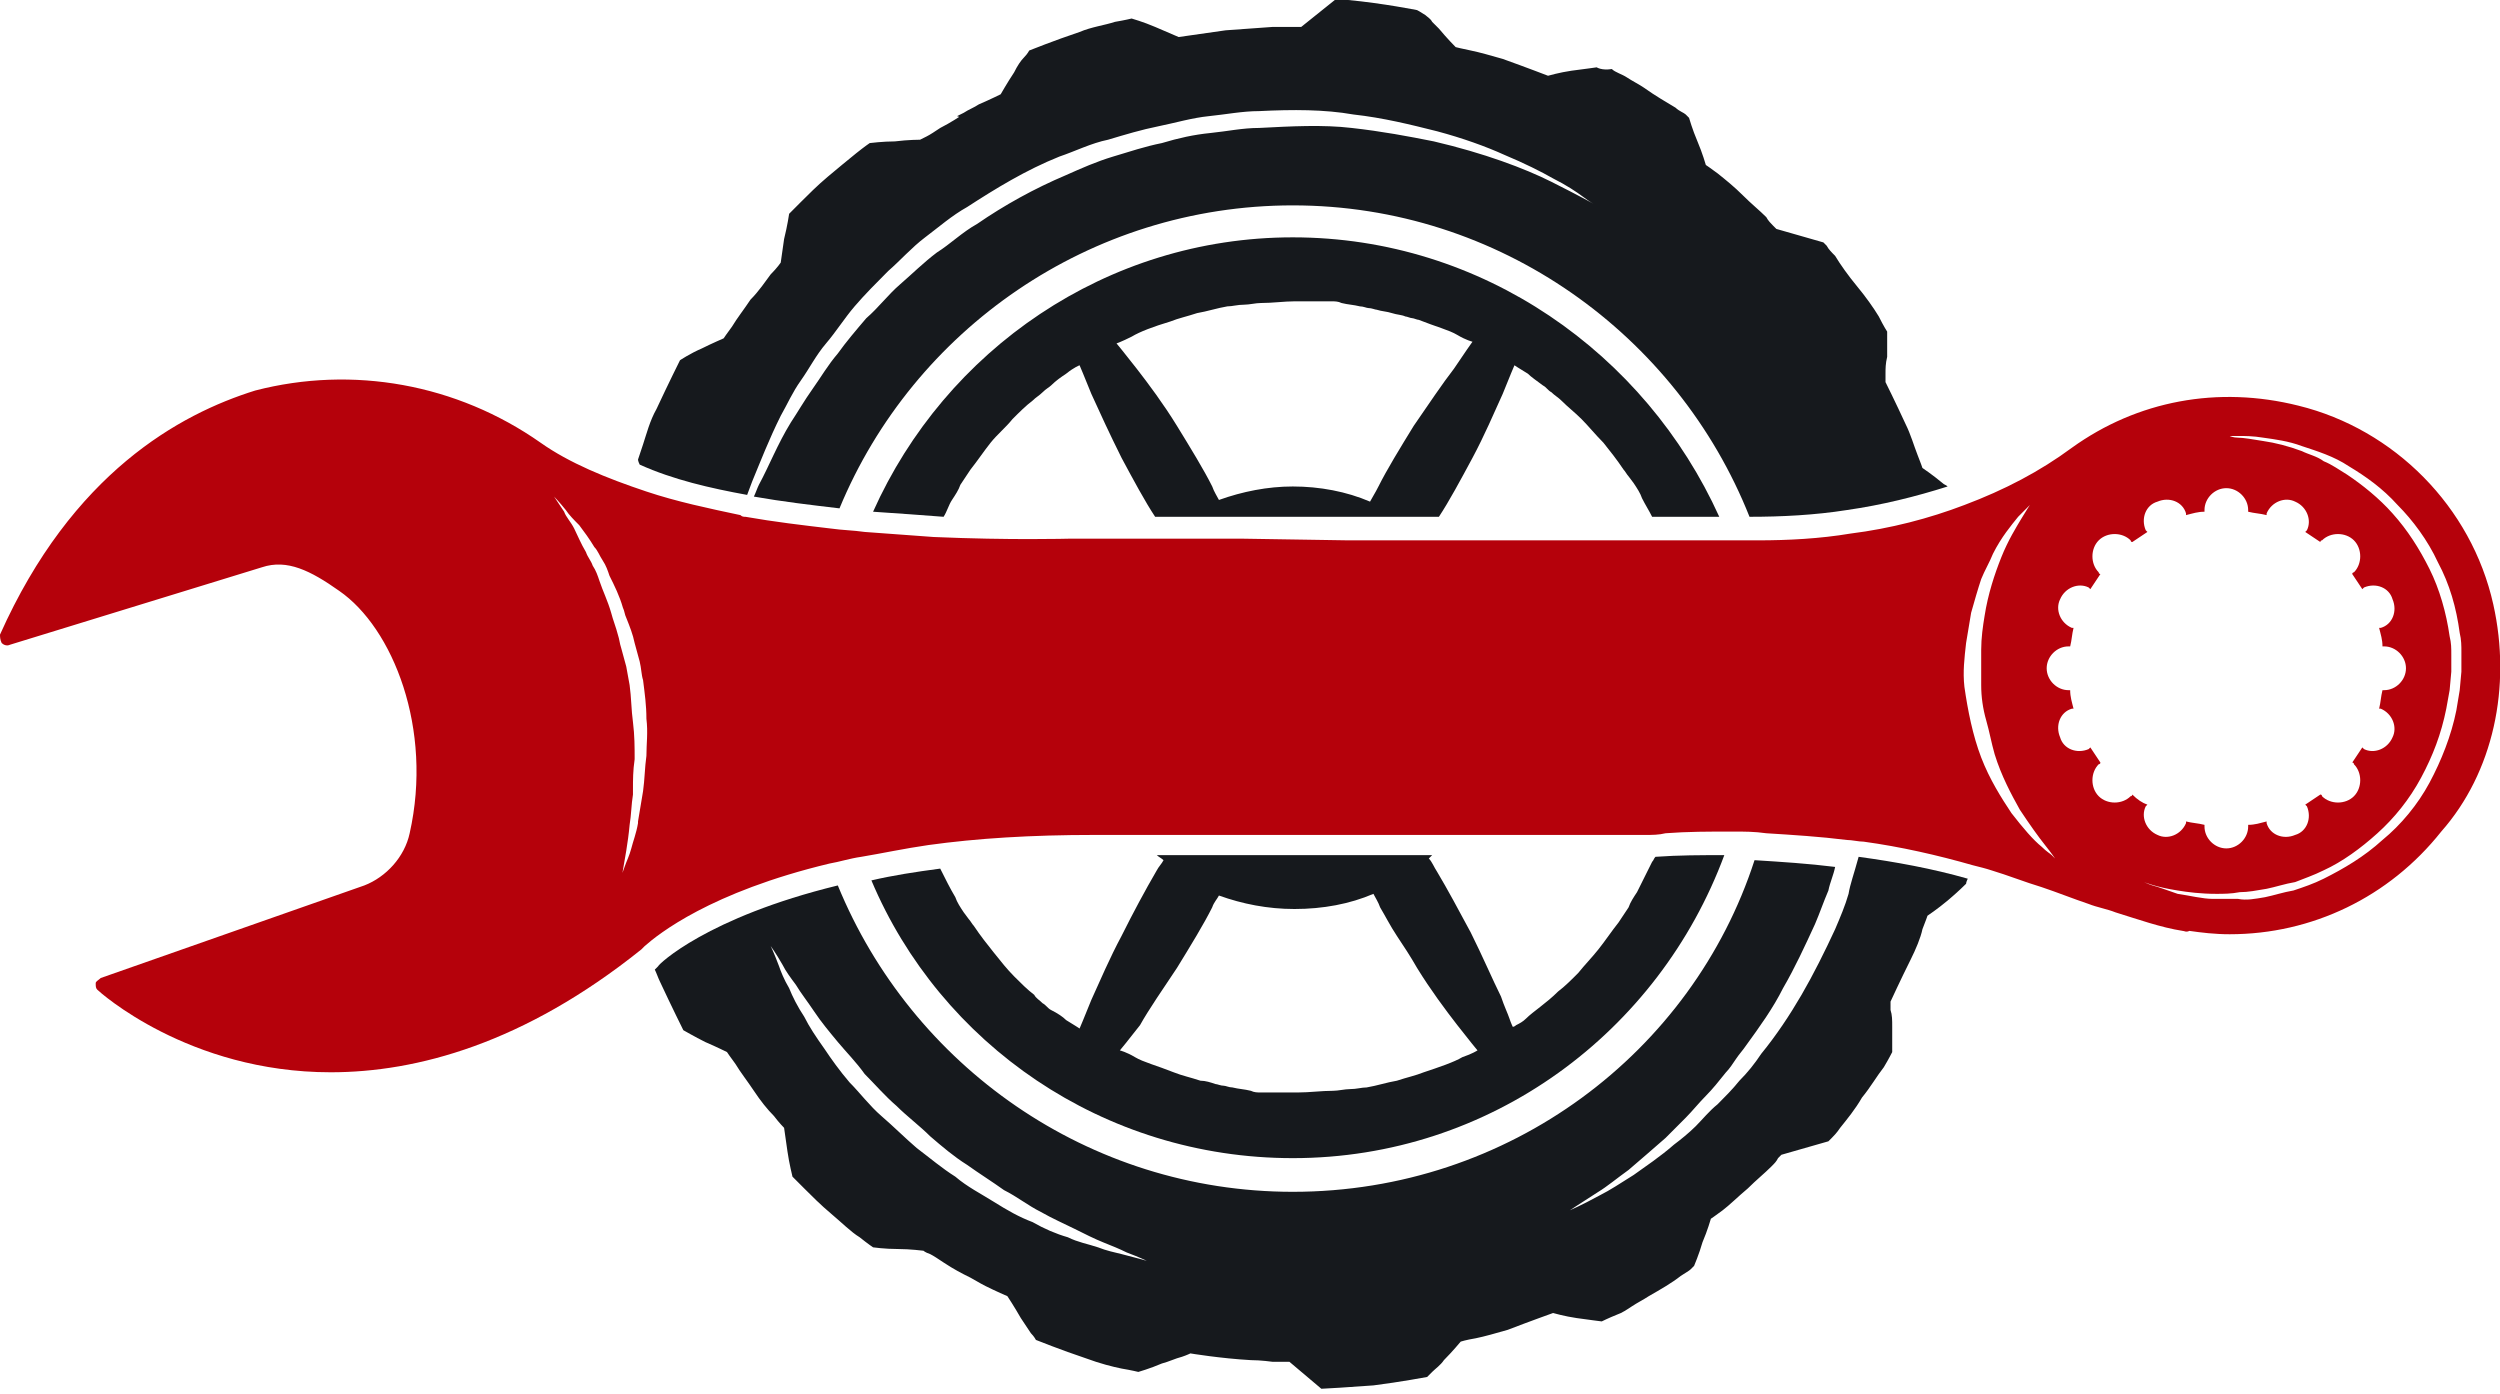
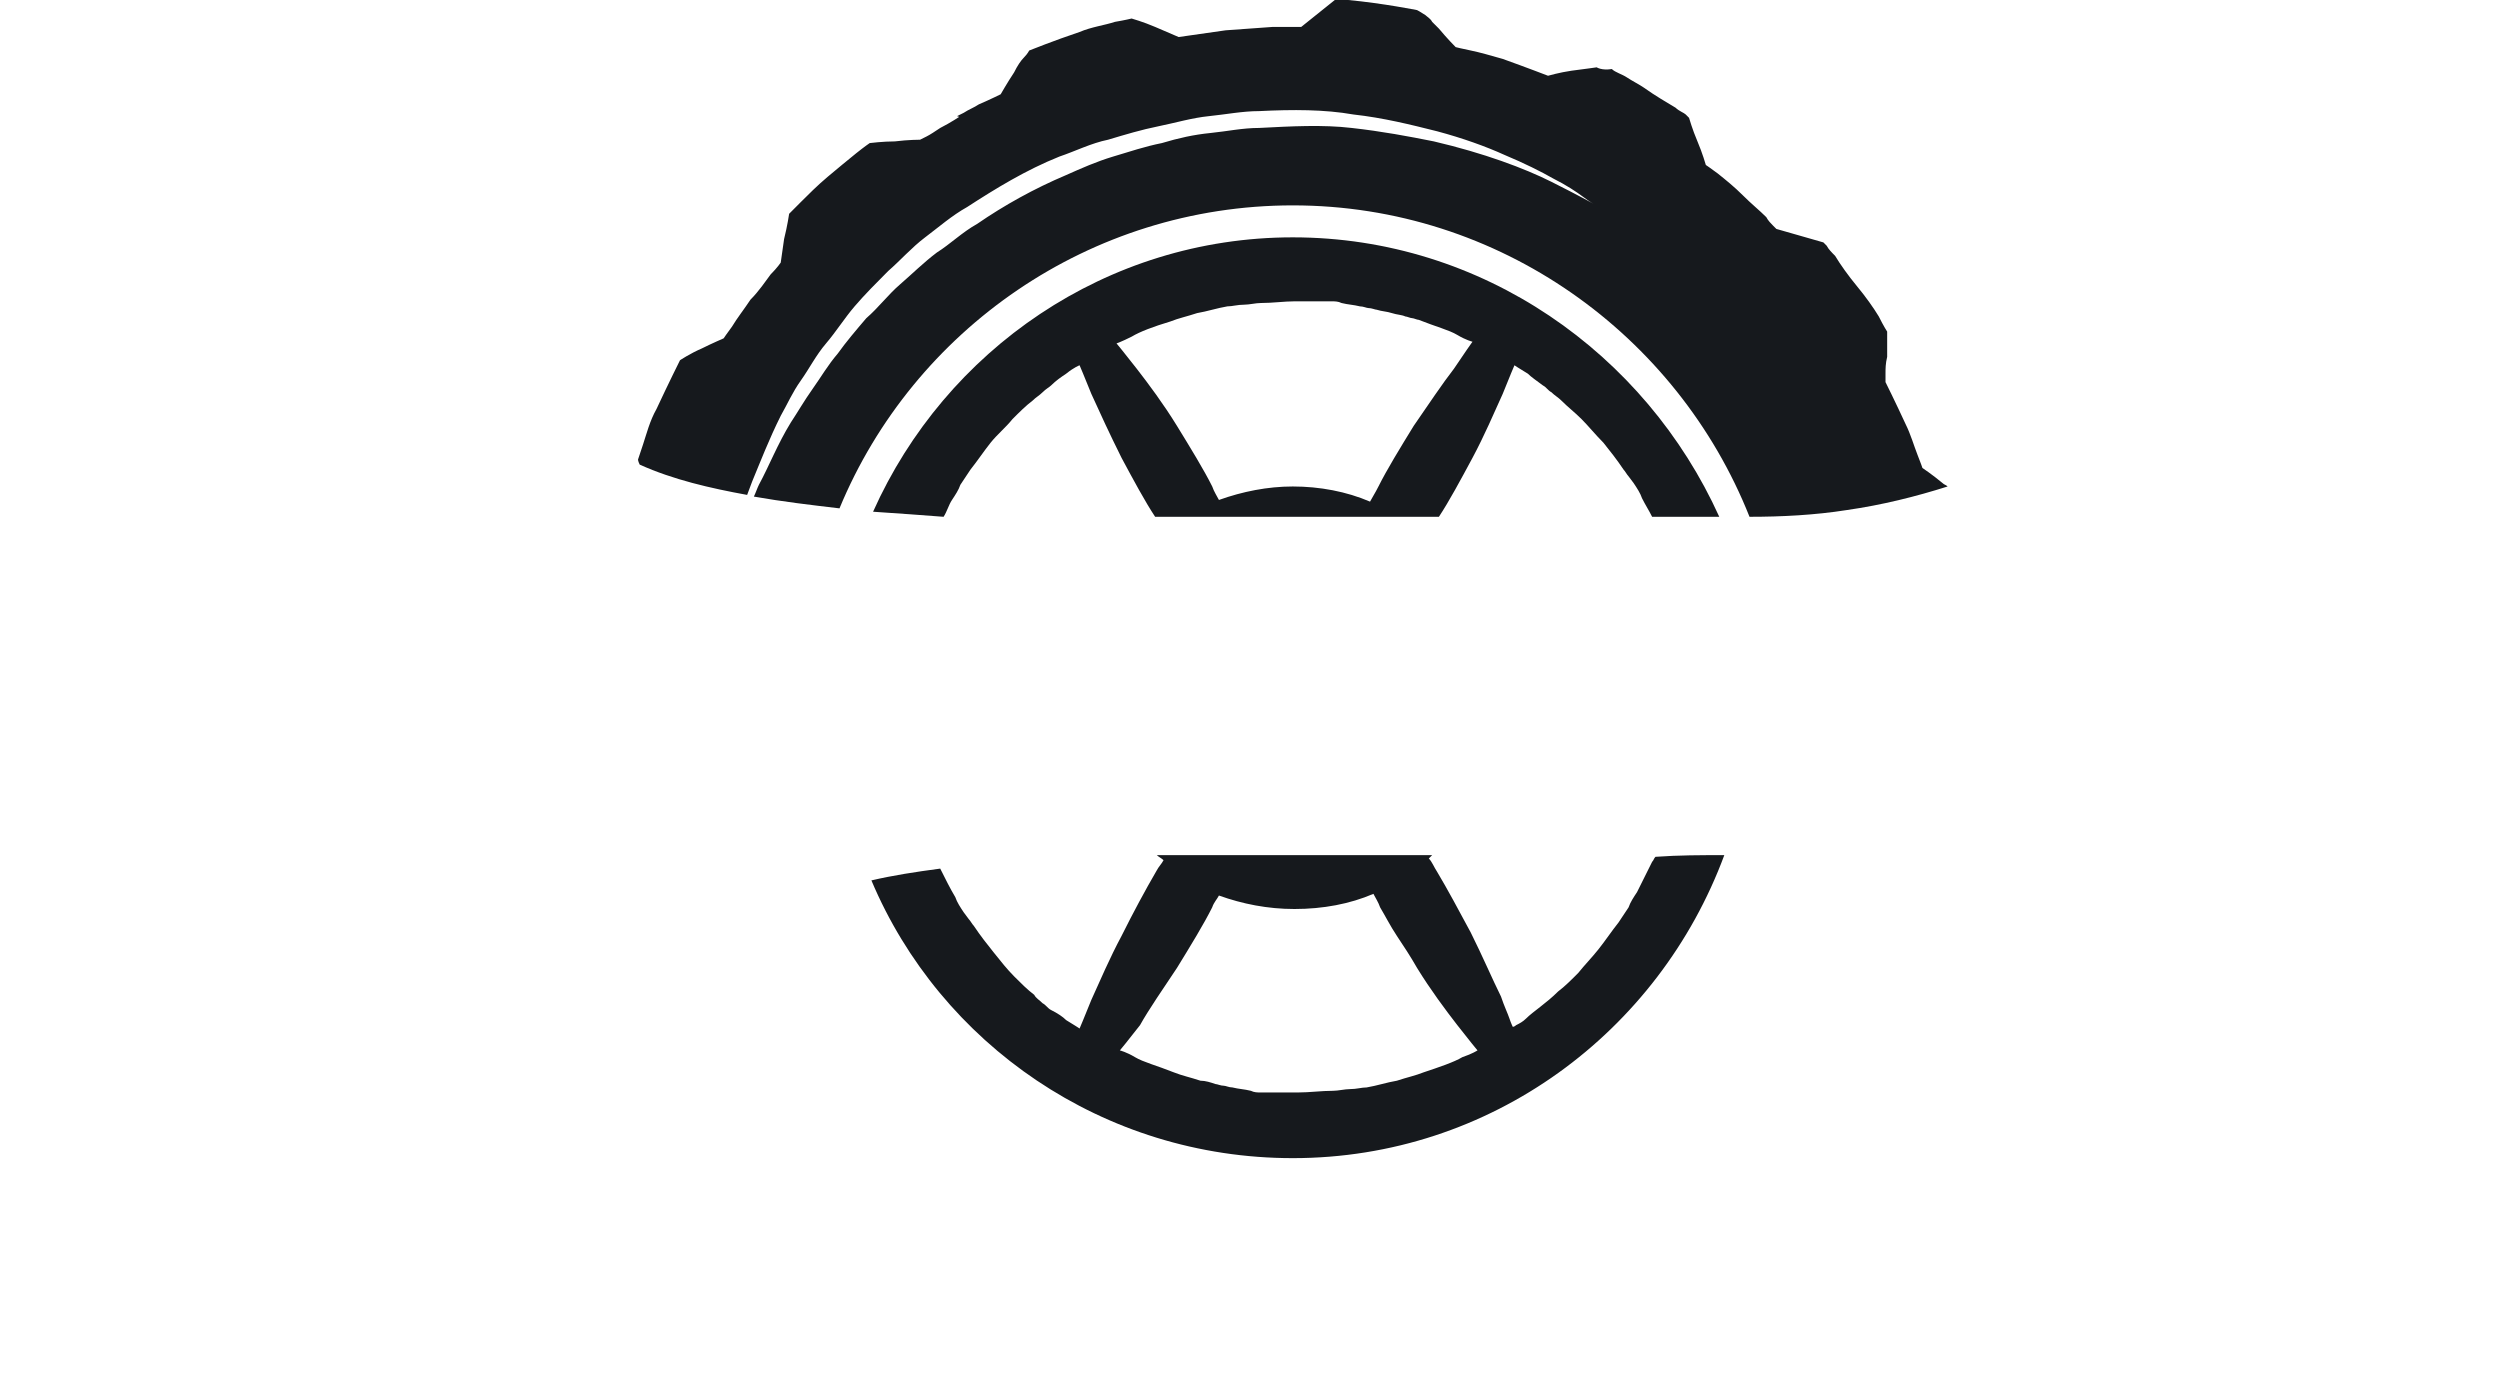
<svg xmlns="http://www.w3.org/2000/svg" width="113" height="63" viewBox="0 0 113 63" fill="none">
  <g clip-path="url(#clip0_425_10294)">
    <path d="M33.771 22.37C33.847 22.141 33.923 21.989 33.999 21.761C34.378 20.848 34.758 19.859 35.289 18.794C35.593 18.261 35.82 17.728 36.2 17.196C36.579 16.663 36.883 16.054 37.338 15.522C37.793 14.989 38.173 14.38 38.628 13.848C39.084 13.315 39.615 12.783 40.146 12.25C40.677 11.793 41.208 11.185 41.816 10.728C42.423 10.272 43.03 9.739 43.713 9.359C45.003 8.522 46.369 7.685 47.887 7.076C48.57 6.848 49.329 6.467 50.087 6.315C50.846 6.087 51.605 5.859 52.364 5.707C53.123 5.554 53.882 5.326 54.641 5.25C55.4 5.174 56.159 5.022 56.918 5.022C58.435 4.946 59.877 4.946 61.167 5.174C62.533 5.326 63.748 5.63 64.962 5.935C66.1 6.239 67.163 6.62 67.998 7C68.908 7.38 69.667 7.761 70.198 8.065C70.805 8.37 71.261 8.674 71.564 8.902C71.868 9.13 72.02 9.207 72.02 9.207C72.02 9.207 71.337 8.826 70.123 8.217C68.908 7.609 67.087 6.924 64.81 6.391C63.672 6.163 62.458 5.935 61.092 5.783C59.801 5.63 58.359 5.707 56.918 5.783C56.159 5.783 55.476 5.935 54.717 6.011C53.958 6.087 53.275 6.239 52.516 6.467C51.757 6.62 51.074 6.848 50.315 7.076C49.556 7.304 48.873 7.609 48.19 7.913C46.748 8.522 45.382 9.283 44.168 10.12C43.485 10.5 42.954 11.033 42.347 11.413C41.74 11.87 41.208 12.402 40.677 12.859C40.146 13.315 39.691 13.924 39.159 14.38C38.704 14.913 38.249 15.446 37.869 15.978C37.414 16.511 37.11 17.044 36.731 17.576C36.352 18.109 36.048 18.641 35.744 19.098C35.137 20.087 34.758 21.076 34.302 21.913C34.227 22.065 34.151 22.294 34.075 22.446C35.365 22.674 36.655 22.826 37.945 22.978C41.284 14.913 49.253 9.283 58.435 9.283C67.77 9.283 75.814 15.141 79.078 23.359C80.519 23.359 82.037 23.283 83.479 23.054C85.073 22.826 86.591 22.446 88.032 21.989C87.957 21.913 87.881 21.913 87.805 21.837C87.35 21.456 86.894 21.152 86.894 21.152C86.894 21.152 86.818 20.924 86.666 20.544C86.515 20.163 86.363 19.63 86.135 19.174C85.68 18.185 85.225 17.272 85.225 17.272C85.225 17.272 85.225 17.12 85.225 16.891C85.225 16.663 85.225 16.435 85.3 16.13C85.3 15.598 85.3 14.989 85.3 14.989C85.3 14.989 85.149 14.761 84.921 14.304C84.693 13.924 84.314 13.391 83.934 12.935C83.555 12.478 83.175 11.946 82.948 11.565C82.796 11.413 82.644 11.261 82.568 11.109C82.493 11.033 82.417 10.957 82.417 10.957C82.417 10.957 81.885 10.804 81.354 10.652C80.823 10.5 80.292 10.348 80.292 10.348C80.292 10.348 80.216 10.272 80.14 10.196C80.064 10.12 79.912 9.967 79.836 9.815C79.533 9.511 79.153 9.207 78.774 8.826C78.394 8.446 78.015 8.141 77.636 7.837C77.332 7.609 77.104 7.457 77.104 7.457C77.104 7.457 76.953 6.924 76.725 6.391C76.497 5.859 76.345 5.326 76.345 5.326C76.345 5.326 76.269 5.25 76.194 5.174C76.118 5.098 75.89 5.022 75.738 4.87C75.359 4.641 74.828 4.337 74.296 3.957C74.069 3.804 73.765 3.652 73.537 3.5C73.31 3.348 73.006 3.272 72.855 3.12C72.399 3.196 72.171 3.043 72.171 3.043C72.171 3.043 71.64 3.12 71.033 3.196C70.502 3.272 69.971 3.424 69.971 3.424C69.971 3.424 68.984 3.043 67.922 2.663C67.39 2.511 66.859 2.359 66.48 2.283C66.1 2.207 65.797 2.13 65.797 2.13C65.797 2.13 65.417 1.75 65.038 1.293C64.962 1.217 64.81 1.065 64.734 0.989C64.658 0.837 64.507 0.761 64.431 0.685C64.203 0.533 64.051 0.457 64.051 0.457C64.051 0.457 62.533 0.152 60.94 0C60.712 0 60.56 0 60.333 0L58.815 1.217H57.525C57.525 1.217 56.462 1.293 55.4 1.37C54.337 1.522 53.275 1.674 53.275 1.674C53.275 1.674 52.744 1.446 52.212 1.217C51.681 0.989 51.15 0.837 51.15 0.837C51.15 0.837 50.846 0.913 50.391 0.989C49.936 1.141 49.329 1.217 48.797 1.446C47.659 1.826 46.521 2.283 46.521 2.283C46.521 2.283 46.445 2.435 46.293 2.587C46.141 2.739 45.989 2.967 45.838 3.272C45.534 3.728 45.231 4.261 45.231 4.261C45.231 4.261 44.775 4.489 44.244 4.717C44.016 4.87 43.789 4.946 43.561 5.098C43.409 5.174 43.258 5.25 43.258 5.25L43.485 5.326L43.409 5.25C43.409 5.25 42.954 5.554 42.499 5.783C42.271 5.935 42.043 6.087 41.891 6.163C41.74 6.239 41.588 6.315 41.588 6.315C41.588 6.315 41.057 6.315 40.45 6.391C39.918 6.391 39.311 6.467 39.311 6.467C39.311 6.467 39.084 6.62 38.704 6.924C38.325 7.228 37.869 7.609 37.414 7.989C36.959 8.37 36.503 8.826 36.2 9.13C35.896 9.435 35.669 9.663 35.669 9.663C35.669 9.663 35.593 10.196 35.441 10.804C35.365 11.337 35.289 11.87 35.289 11.87C35.289 11.87 35.137 12.098 34.834 12.402C34.606 12.707 34.302 13.163 33.923 13.543C33.619 14 33.316 14.38 33.088 14.761C32.861 15.065 32.709 15.293 32.709 15.293C32.709 15.293 32.178 15.522 31.722 15.75C31.191 15.978 30.736 16.283 30.736 16.283C30.736 16.283 30.204 17.348 29.673 18.489C29.37 19.022 29.218 19.63 29.066 20.087C28.914 20.544 28.838 20.772 28.838 20.772C28.838 20.772 28.838 20.848 28.914 21C30.432 21.685 32.102 22.065 33.771 22.37Z" fill="#16191D" />
    <path d="M58.435 10.728C50.012 10.728 42.726 15.826 39.463 23.13C40.601 23.206 41.664 23.283 42.65 23.359C42.802 23.13 42.878 22.826 43.03 22.598C43.181 22.37 43.333 22.141 43.409 21.913C43.561 21.685 43.713 21.456 43.864 21.228C44.168 20.848 44.472 20.391 44.775 20.011C45.079 19.63 45.458 19.326 45.762 18.946C46.065 18.641 46.369 18.337 46.672 18.109C46.824 17.956 46.976 17.88 47.128 17.728C47.279 17.576 47.431 17.5 47.507 17.424C47.735 17.196 47.963 17.044 48.19 16.891C48.57 16.587 48.797 16.511 48.797 16.511C48.797 16.511 49.025 17.044 49.329 17.804C49.708 18.641 50.163 19.63 50.695 20.696C51.226 21.685 51.757 22.674 52.212 23.359H53.578H55.627H61.699H63.52H65.038C65.493 22.674 66.024 21.685 66.556 20.696C67.087 19.706 67.542 18.641 67.922 17.804C68.225 17.044 68.453 16.511 68.453 16.511C68.453 16.511 68.68 16.663 69.06 16.891C69.212 17.044 69.439 17.196 69.743 17.424C69.895 17.5 69.971 17.652 70.122 17.728C70.274 17.88 70.426 17.956 70.578 18.109C70.881 18.413 71.185 18.641 71.488 18.946C71.792 19.25 72.096 19.63 72.475 20.011C72.778 20.391 73.082 20.772 73.386 21.228C73.462 21.304 73.537 21.456 73.613 21.533L73.841 21.837C73.993 22.065 74.145 22.294 74.22 22.522C74.372 22.826 74.524 23.054 74.676 23.359H77.711C74.372 15.978 67.011 10.728 58.435 10.728ZM65.721 16.663C65.19 17.348 64.582 18.261 63.899 19.25C63.292 20.239 62.685 21.228 62.306 21.989C62.154 22.294 62.002 22.522 61.926 22.674C60.864 22.217 59.65 21.989 58.435 21.989C57.297 21.989 56.159 22.217 55.096 22.598C55.02 22.446 54.868 22.217 54.793 21.989C54.413 21.228 53.806 20.239 53.199 19.25C52.592 18.261 51.909 17.348 51.378 16.663C50.846 15.978 50.467 15.522 50.467 15.522C50.467 15.522 50.695 15.446 51.15 15.217C51.529 14.989 52.136 14.761 52.895 14.533C53.275 14.38 53.654 14.304 54.11 14.152C54.565 14.076 55.02 13.924 55.476 13.848C55.703 13.848 55.931 13.772 56.234 13.772C56.462 13.772 56.766 13.696 56.993 13.696C57.525 13.696 58.056 13.62 58.511 13.62H58.739H58.815H58.967H59.27C59.498 13.62 59.65 13.62 59.877 13.62H60.029H60.105H60.181C60.333 13.62 60.484 13.62 60.636 13.696C60.94 13.772 61.167 13.772 61.471 13.848C61.623 13.848 61.775 13.924 61.85 13.924C62.002 13.924 62.154 14 62.23 14C62.458 14.076 62.685 14.076 62.913 14.152C63.141 14.228 63.368 14.228 63.52 14.304C63.596 14.304 63.748 14.38 63.824 14.38C63.899 14.38 64.051 14.457 64.127 14.457C64.886 14.761 65.493 14.913 65.873 15.141C66.252 15.37 66.556 15.446 66.556 15.446C66.556 15.446 66.176 15.978 65.721 16.663Z" fill="#16191D" />
    <path d="M50.694 42.304C50.163 43.294 49.708 44.359 49.328 45.196C49.025 45.957 48.797 46.489 48.797 46.489C48.797 46.489 48.569 46.337 48.19 46.109C48.038 45.957 47.81 45.804 47.507 45.652C47.355 45.576 47.279 45.424 47.127 45.348C46.976 45.196 46.824 45.12 46.748 44.967C46.444 44.739 46.141 44.435 45.837 44.13C45.534 43.826 45.23 43.446 44.927 43.065C44.623 42.685 44.32 42.304 44.016 41.848C43.94 41.772 43.864 41.62 43.788 41.544L43.561 41.239C43.409 41.011 43.257 40.783 43.181 40.554C42.953 40.174 42.726 39.717 42.498 39.261C41.36 39.413 40.373 39.565 39.387 39.794C42.498 47.174 49.859 52.348 58.435 52.348C67.39 52.348 74.979 46.641 77.939 38.652C76.876 38.652 75.89 38.652 74.827 38.728C74.751 38.804 74.751 38.88 74.675 38.957C74.448 39.413 74.22 39.87 73.993 40.326C73.841 40.554 73.689 40.783 73.613 41.011C73.461 41.239 73.309 41.467 73.158 41.696C72.854 42.076 72.551 42.533 72.247 42.913C71.944 43.294 71.64 43.598 71.336 43.978C71.033 44.283 70.729 44.587 70.426 44.815C69.894 45.348 69.287 45.728 68.984 46.033C68.832 46.185 68.68 46.261 68.528 46.337C68.453 46.413 68.377 46.413 68.377 46.413C68.377 46.413 68.301 46.261 68.225 46.033C68.149 45.804 67.997 45.5 67.845 45.044C67.466 44.283 67.011 43.217 66.479 42.152C65.948 41.163 65.417 40.174 64.962 39.413C64.81 39.185 64.734 38.957 64.582 38.804C64.658 38.728 64.658 38.728 64.734 38.652H64.506H61.167H56.083H52.743H52.288C52.364 38.728 52.516 38.804 52.592 38.88C52.516 39.033 52.364 39.185 52.288 39.337C51.757 40.25 51.225 41.239 50.694 42.304ZM53.199 43.75C53.806 42.761 54.413 41.772 54.792 41.011C54.868 40.783 55.02 40.63 55.096 40.478C56.158 40.859 57.297 41.087 58.511 41.087C59.801 41.087 61.015 40.859 62.078 40.402C62.154 40.554 62.305 40.783 62.381 41.011C62.609 41.391 62.837 41.848 63.14 42.304C63.444 42.761 63.747 43.217 64.051 43.75C64.658 44.739 65.341 45.652 65.872 46.337C66.403 47.022 66.783 47.478 66.783 47.478C66.783 47.478 66.555 47.63 66.1 47.783C65.721 48.011 65.037 48.239 64.355 48.467C63.975 48.62 63.596 48.696 63.14 48.848C62.685 48.924 62.23 49.076 61.774 49.152C61.547 49.152 61.319 49.228 61.015 49.228C60.788 49.228 60.484 49.304 60.256 49.304C59.725 49.304 59.194 49.38 58.663 49.38H58.435H58.207H57.904C57.676 49.38 57.524 49.38 57.297 49.38H57.145H57.069H56.993C56.841 49.38 56.69 49.38 56.538 49.304C56.234 49.228 56.007 49.228 55.703 49.152C55.551 49.152 55.4 49.076 55.324 49.076C55.172 49.076 55.02 49 54.944 49C54.717 48.924 54.489 48.848 54.261 48.848C53.806 48.696 53.426 48.62 53.047 48.467C52.288 48.163 51.681 48.011 51.301 47.783C50.922 47.554 50.618 47.478 50.618 47.478C50.618 47.478 50.998 47.022 51.529 46.337C51.908 45.652 52.592 44.663 53.199 43.75Z" fill="#16191D" />
-     <path d="M83.555 40.402C83.403 40.935 83.175 41.467 82.948 42C82.492 42.989 81.961 44.054 81.43 44.967C80.899 45.88 80.292 46.794 79.609 47.63C79.305 48.087 79.001 48.467 78.622 48.848C78.319 49.228 77.939 49.609 77.635 49.913C77.256 50.217 76.952 50.598 76.649 50.902C76.345 51.206 75.966 51.511 75.662 51.739C75.055 52.272 74.372 52.728 73.841 53.109C73.234 53.489 72.778 53.794 72.323 54.022C71.488 54.478 70.957 54.706 70.957 54.706C70.957 54.706 71.412 54.402 72.247 53.87C72.627 53.641 73.082 53.261 73.613 52.88C74.144 52.424 74.676 51.967 75.283 51.435C75.586 51.13 75.89 50.826 76.194 50.522C76.497 50.217 76.801 49.837 77.104 49.533C77.408 49.228 77.711 48.848 78.015 48.467C78.167 48.315 78.319 48.087 78.47 47.859C78.622 47.63 78.774 47.478 78.926 47.25C79.533 46.413 80.14 45.576 80.595 44.663C81.126 43.75 81.582 42.761 82.037 41.772C82.265 41.239 82.416 40.783 82.644 40.25C82.72 39.87 82.872 39.565 82.948 39.185C81.734 39.033 80.519 38.956 79.305 38.88C76.497 47.554 68.225 53.87 58.435 53.87C49.177 53.87 41.208 48.163 37.869 40.022C31.95 41.467 29.749 43.598 29.749 43.674L29.673 43.75L29.597 43.826C29.673 43.978 29.749 44.206 29.825 44.359C30.356 45.5 30.887 46.565 30.887 46.565C30.887 46.565 31.419 46.87 31.874 47.098C32.405 47.326 32.86 47.554 32.86 47.554C32.86 47.554 33.012 47.783 33.24 48.087C33.468 48.467 33.771 48.848 34.075 49.304C34.378 49.761 34.682 50.141 34.985 50.446C35.213 50.75 35.441 50.978 35.441 50.978C35.441 50.978 35.517 51.511 35.593 52.044C35.668 52.576 35.82 53.185 35.82 53.185C35.82 53.185 36.048 53.413 36.351 53.717C36.655 54.022 37.11 54.478 37.566 54.859C38.021 55.239 38.476 55.696 38.856 55.924C39.235 56.228 39.463 56.38 39.463 56.38C39.463 56.38 39.994 56.456 40.601 56.456C41.132 56.456 41.739 56.533 41.739 56.533C41.739 56.533 41.815 56.609 42.043 56.685C42.195 56.761 42.423 56.913 42.65 57.065C43.106 57.37 43.561 57.598 43.561 57.598L43.864 57.141L43.561 57.598C43.561 57.598 43.713 57.674 43.864 57.75C44.016 57.826 44.244 57.978 44.547 58.13C45.003 58.359 45.534 58.587 45.534 58.587C45.534 58.587 45.838 59.044 46.141 59.576C46.293 59.804 46.445 60.033 46.596 60.261C46.748 60.413 46.824 60.565 46.824 60.565C46.824 60.565 47.962 61.022 49.101 61.402C49.708 61.63 50.315 61.783 50.695 61.859C51.15 61.935 51.453 62.011 51.453 62.011C51.453 62.011 51.985 61.859 52.516 61.63C52.819 61.554 53.123 61.402 53.427 61.326C53.654 61.25 53.806 61.174 53.806 61.174C53.806 61.174 55.172 61.402 56.538 61.478C56.993 61.478 57.525 61.554 57.525 61.554H58.283L59.725 62.772C59.877 62.772 61.016 62.696 62.078 62.62C63.292 62.467 64.507 62.239 64.507 62.239C64.507 62.239 64.582 62.163 64.734 62.011C64.886 61.859 65.114 61.706 65.265 61.478C65.645 61.098 66.024 60.641 66.024 60.641C66.024 60.641 66.252 60.565 66.707 60.489C67.087 60.413 67.618 60.261 68.149 60.109C69.136 59.728 70.198 59.348 70.198 59.348C70.198 59.348 70.73 59.5 71.261 59.576C71.792 59.652 72.399 59.728 72.399 59.728C72.399 59.728 72.703 59.576 73.082 59.424C73.31 59.348 73.537 59.196 73.765 59.044C73.993 58.891 74.296 58.739 74.524 58.587C75.055 58.283 75.586 57.978 75.966 57.674C76.194 57.522 76.345 57.446 76.421 57.37C76.497 57.294 76.573 57.217 76.573 57.217C76.573 57.217 76.801 56.685 76.952 56.152C77.18 55.62 77.332 55.087 77.332 55.087C77.332 55.087 77.56 54.935 77.863 54.706C78.167 54.478 78.546 54.098 79.001 53.717C79.381 53.337 79.76 53.033 80.064 52.728C80.216 52.576 80.292 52.5 80.368 52.348C80.443 52.272 80.519 52.196 80.519 52.196C80.519 52.196 81.05 52.044 81.582 51.891C82.113 51.739 82.644 51.587 82.644 51.587C82.644 51.587 82.72 51.511 82.796 51.435C82.872 51.359 83.024 51.206 83.175 50.978C83.479 50.598 83.858 50.141 84.162 49.609C84.541 49.152 84.845 48.62 85.148 48.239C85.376 47.859 85.528 47.554 85.528 47.554C85.528 47.554 85.528 46.946 85.528 46.413C85.528 46.109 85.528 45.88 85.452 45.652C85.452 45.424 85.452 45.272 85.452 45.272C85.452 45.272 85.907 44.283 86.363 43.37C86.591 42.913 86.818 42.38 86.894 42C87.046 41.62 87.122 41.391 87.122 41.391C87.122 41.391 87.577 41.087 88.032 40.706C88.488 40.326 88.867 39.946 88.867 39.946C88.867 39.946 88.867 39.87 88.943 39.717C87.349 39.261 85.68 38.956 84.01 38.728C83.782 39.565 83.631 39.946 83.555 40.402ZM50.695 56.685C50.391 56.609 50.011 56.533 49.632 56.38C49.177 56.228 48.721 56.152 48.266 55.924C47.735 55.772 47.204 55.544 46.672 55.239C46.065 55.011 45.534 54.706 44.927 54.326C44.32 53.946 43.713 53.641 43.181 53.185C42.574 52.804 42.043 52.348 41.436 51.891C40.905 51.435 40.373 50.902 39.842 50.446C39.311 49.989 38.856 49.38 38.4 48.924C37.945 48.391 37.566 47.859 37.262 47.402C36.883 46.87 36.579 46.413 36.351 45.956C36.048 45.5 35.82 45.044 35.668 44.663C35.441 44.283 35.289 43.902 35.213 43.674C34.985 43.065 34.834 42.761 34.834 42.761C34.834 42.761 35.061 43.065 35.365 43.598C35.517 43.902 35.744 44.206 35.972 44.511C36.2 44.891 36.503 45.272 36.807 45.728C37.11 46.185 37.49 46.641 37.869 47.098C38.249 47.554 38.704 48.011 39.083 48.544C39.539 49 39.994 49.533 40.525 49.989C40.981 50.446 41.588 50.902 42.043 51.359C42.574 51.815 43.106 52.272 43.713 52.652C44.244 53.033 44.851 53.413 45.382 53.794C45.989 54.098 46.445 54.478 47.052 54.783C47.583 55.087 48.114 55.315 48.57 55.544C49.025 55.772 49.48 56 49.86 56.152C50.239 56.304 50.619 56.456 50.922 56.609C51.529 56.837 51.833 56.989 51.833 56.989C51.833 56.989 51.302 56.837 50.695 56.685Z" fill="#16191D" />
-     <path d="M112.696 27.315C111.71 22.902 108.219 19.402 103.893 18.337C100.251 17.424 96.608 18.109 93.648 20.239C92.206 21.304 90.612 22.141 88.791 22.826C87.198 23.435 85.452 23.891 83.631 24.119C82.265 24.348 80.823 24.424 79.457 24.424C79.305 24.424 79.229 24.424 79.077 24.424H77.863H74.903H71.033H64.734H64.279H64.203H60.94L56.158 24.348H52.743H52.136H48.342C48.266 24.348 45.686 24.424 42.195 24.272C41.208 24.196 40.146 24.119 39.083 24.044C38.552 23.967 38.097 23.967 37.566 23.891C36.275 23.739 34.985 23.587 33.695 23.359C33.619 23.359 33.543 23.359 33.467 23.283C32.026 22.978 30.584 22.674 29.218 22.217C27.396 21.609 25.727 20.924 24.436 20.011C20.642 17.348 15.937 16.511 11.535 17.652C8.12 18.717 3.263 21.38 0 28.685C0 28.761 0 28.913 0.076 29.065C0.152 29.141 0.304 29.217 0.455 29.141L11.839 25.641C12.977 25.261 14.04 25.794 15.33 26.706C17.758 28.38 19.58 32.946 18.517 37.663C18.29 38.728 17.455 39.641 16.468 40.022L4.553 44.206C4.478 44.283 4.326 44.359 4.326 44.435C4.326 44.587 4.326 44.663 4.402 44.739C4.478 44.815 8.5 48.467 14.95 48.467C18.821 48.467 23.678 47.174 28.99 42.913C28.99 42.913 29.066 42.837 29.142 42.761C29.749 42.228 32.101 40.326 37.49 39.033C37.945 38.956 38.4 38.804 38.931 38.728C39.842 38.576 40.905 38.348 41.967 38.196C44.168 37.891 46.596 37.739 49.48 37.739H51.226H53.275H55.172H56.993H60.181H61.774H63.899H64.203H65.645H71.033H74.372C74.676 37.739 74.979 37.739 75.283 37.663C76.269 37.587 77.256 37.587 78.318 37.587C78.85 37.587 79.305 37.587 79.836 37.663C81.05 37.739 82.265 37.815 83.479 37.967C83.707 37.967 84.01 38.043 84.238 38.043C85.907 38.272 87.577 38.652 89.171 39.109C89.474 39.185 89.778 39.261 90.005 39.337C90.764 39.565 91.523 39.87 92.282 40.098C92.965 40.326 93.724 40.63 94.407 40.859C94.786 41.011 95.242 41.087 95.621 41.239C96.608 41.543 97.67 41.924 98.657 42.076C98.733 42.076 98.809 42.152 98.96 42.076C99.492 42.152 100.099 42.228 100.782 42.228C104.5 42.228 107.991 40.554 110.344 37.587C112.696 34.924 113.531 31.044 112.696 27.315ZM98.429 40.402C97.974 40.25 97.594 40.098 97.291 40.022C97.063 39.946 96.911 39.87 96.911 39.87C96.911 39.87 97.443 40.098 98.429 40.25C98.885 40.326 99.492 40.402 100.175 40.402C100.478 40.402 100.858 40.402 101.237 40.326C101.617 40.326 101.996 40.25 102.451 40.174C102.831 40.098 103.286 39.946 103.741 39.87C104.121 39.717 104.576 39.565 105.032 39.337C105.866 38.956 106.701 38.348 107.46 37.663C108.219 36.978 108.902 36.141 109.433 35.152C109.964 34.163 110.344 33.174 110.572 32.033L110.723 31.196L110.799 30.359V30.13V29.978V29.598C110.799 29.294 110.799 29.065 110.723 28.761C110.572 27.696 110.268 26.63 109.813 25.717C109.357 24.804 108.826 23.967 108.143 23.206C107.536 22.522 106.777 21.913 106.094 21.456C105.715 21.228 105.411 21 105.032 20.848C104.728 20.619 104.349 20.544 104.045 20.391C103.438 20.163 102.831 20.011 102.3 19.935C101.844 19.859 101.389 19.783 101.161 19.783C100.934 19.783 100.782 19.706 100.782 19.706C100.782 19.706 100.934 19.706 101.161 19.706C101.465 19.706 101.844 19.706 102.3 19.783C102.831 19.859 103.438 19.935 104.045 20.163C104.728 20.391 105.487 20.619 106.17 21.076C106.929 21.533 107.688 22.065 108.371 22.826C109.054 23.511 109.737 24.424 110.192 25.413C110.723 26.402 111.027 27.467 111.179 28.609C111.255 28.913 111.255 29.217 111.255 29.446V29.902C111.255 29.978 111.255 30.054 111.255 30.13V30.359L111.179 31.196L111.027 32.109C110.799 33.25 110.344 34.391 109.813 35.38C109.281 36.37 108.523 37.283 107.688 37.967C106.853 38.728 105.942 39.261 105.032 39.717C104.576 39.946 104.121 40.098 103.666 40.25C103.21 40.326 102.755 40.478 102.375 40.554C101.92 40.63 101.541 40.706 101.161 40.63C100.782 40.63 100.402 40.63 100.023 40.63C99.567 40.63 98.96 40.478 98.429 40.402ZM96.38 35.913C96.38 35.913 96.38 35.989 96.304 35.989C95.925 36.37 95.242 36.37 94.862 35.989C94.483 35.609 94.483 34.924 94.862 34.543C94.862 34.543 94.938 34.543 94.938 34.467C94.786 34.239 94.635 34.011 94.483 33.783L94.407 33.859C93.876 34.087 93.269 33.859 93.117 33.326C92.889 32.793 93.117 32.185 93.648 32.033H93.724C93.648 31.728 93.572 31.5 93.572 31.196H93.496C92.965 31.196 92.51 30.739 92.51 30.206C92.51 29.674 92.965 29.217 93.496 29.217H93.572C93.648 28.913 93.648 28.685 93.724 28.38H93.648C93.117 28.152 92.889 27.544 93.117 27.087C93.344 26.554 93.952 26.326 94.407 26.554L94.483 26.63C94.635 26.402 94.786 26.174 94.938 25.946C94.938 25.946 94.862 25.946 94.862 25.869C94.483 25.489 94.483 24.804 94.862 24.424C95.242 24.044 95.925 24.044 96.304 24.424C96.304 24.424 96.304 24.5 96.38 24.5C96.608 24.348 96.835 24.196 97.063 24.044L96.987 23.967C96.76 23.435 96.987 22.826 97.519 22.674C98.05 22.446 98.657 22.674 98.809 23.206V23.283C99.112 23.206 99.34 23.13 99.643 23.13V23.054C99.643 22.522 100.099 22.065 100.63 22.065C101.161 22.065 101.617 22.522 101.617 23.054V23.13C101.92 23.206 102.148 23.206 102.451 23.283V23.206C102.679 22.674 103.286 22.446 103.741 22.674C104.273 22.902 104.5 23.511 104.273 23.967L104.197 24.044C104.424 24.196 104.652 24.348 104.88 24.5C104.88 24.5 104.88 24.424 104.956 24.424C105.335 24.044 106.018 24.044 106.398 24.424C106.777 24.804 106.777 25.489 106.398 25.869C106.398 25.869 106.322 25.869 106.322 25.946C106.473 26.174 106.625 26.402 106.777 26.63L106.853 26.554C107.384 26.326 107.991 26.554 108.143 27.087C108.371 27.619 108.143 28.228 107.612 28.38H107.536C107.612 28.685 107.688 28.913 107.688 29.217H107.764C108.295 29.217 108.75 29.674 108.75 30.206C108.75 30.739 108.295 31.196 107.764 31.196H107.688C107.612 31.5 107.612 31.728 107.536 32.033H107.612C108.143 32.261 108.371 32.87 108.143 33.326C107.915 33.859 107.308 34.087 106.853 33.859L106.777 33.783C106.625 34.011 106.473 34.239 106.322 34.467C106.322 34.467 106.398 34.467 106.398 34.543C106.777 34.924 106.777 35.609 106.398 35.989C106.018 36.37 105.335 36.37 104.956 35.989C104.956 35.989 104.956 35.913 104.88 35.913C104.652 36.065 104.424 36.217 104.197 36.37L104.273 36.446C104.5 36.978 104.273 37.587 103.741 37.739C103.21 37.967 102.603 37.739 102.451 37.206V37.13C102.148 37.206 101.92 37.283 101.617 37.283V37.359C101.617 37.891 101.161 38.348 100.63 38.348C100.099 38.348 99.643 37.891 99.643 37.359V37.283C99.34 37.206 99.112 37.206 98.809 37.13V37.206C98.581 37.739 97.974 37.967 97.519 37.739C96.987 37.511 96.76 36.902 96.987 36.446L97.063 36.37C96.835 36.293 96.608 36.141 96.38 35.913ZM89.55 34.239C89.171 33.25 88.943 32.109 88.791 31.043C88.715 30.359 88.791 29.75 88.867 29.065C88.943 28.609 89.019 28.152 89.095 27.696C89.246 27.163 89.398 26.63 89.55 26.174C89.702 25.794 89.93 25.413 90.081 25.033C90.461 24.272 90.916 23.739 91.22 23.359C91.371 23.206 91.523 23.054 91.599 22.978C91.675 22.902 91.751 22.826 91.751 22.826C91.751 22.826 91.599 23.054 91.371 23.435C91.144 23.815 90.764 24.424 90.461 25.185C90.157 25.946 89.854 26.859 89.702 27.848C89.626 28.304 89.55 28.837 89.55 29.369C89.55 29.902 89.55 30.435 89.55 30.967C89.55 31.5 89.626 32.033 89.778 32.565C89.93 33.098 90.005 33.554 90.157 34.087C90.461 35.076 90.916 35.913 91.296 36.598C91.751 37.283 92.13 37.815 92.434 38.196C92.737 38.576 92.889 38.804 92.889 38.804C92.889 38.804 92.813 38.728 92.737 38.652C92.662 38.576 92.51 38.5 92.282 38.272C91.903 37.967 91.447 37.435 90.916 36.75C90.461 36.065 89.93 35.228 89.55 34.239ZM28.155 39.337C28.231 38.88 28.383 38.12 28.459 37.283C28.535 36.826 28.535 36.37 28.61 35.913C28.61 35.837 28.61 35.761 28.61 35.685C28.61 35.228 28.61 34.848 28.686 34.315C28.686 33.783 28.686 33.25 28.61 32.641C28.535 32.109 28.535 31.5 28.459 30.967L28.307 30.13C28.231 29.826 28.155 29.598 28.079 29.294C28.003 29.065 28.003 28.913 27.927 28.685C27.852 28.38 27.7 28 27.624 27.696C27.472 27.163 27.244 26.706 27.093 26.25C27.017 26.022 26.941 25.794 26.789 25.565C26.713 25.337 26.561 25.185 26.486 24.956C26.258 24.576 26.106 24.196 25.954 23.891C25.803 23.587 25.575 23.359 25.499 23.13C25.195 22.674 25.044 22.446 25.044 22.446C25.044 22.446 25.271 22.674 25.575 23.054C25.727 23.283 25.954 23.511 26.182 23.739C26.41 24.044 26.637 24.348 26.865 24.728C27.017 24.88 27.093 25.109 27.244 25.337C27.396 25.565 27.472 25.794 27.548 26.022C27.776 26.478 28.003 26.935 28.155 27.467C28.231 27.619 28.231 27.772 28.307 27.924C28.459 28.304 28.61 28.685 28.686 29.065C28.762 29.369 28.838 29.598 28.914 29.902C28.99 30.206 28.99 30.511 29.066 30.739C29.142 31.348 29.218 31.88 29.218 32.489C29.294 33.098 29.218 33.63 29.218 34.163C29.142 34.696 29.142 35.228 29.066 35.761C28.99 36.217 28.914 36.674 28.838 37.13C28.838 37.13 28.838 37.13 28.838 37.206C28.762 37.663 28.61 38.043 28.535 38.348C28.459 38.652 28.307 38.956 28.231 39.185C28.079 39.641 27.927 39.946 27.927 39.946C27.927 39.946 28.079 39.87 28.155 39.337Z" fill="#B5010B" />
  </g>
  <defs>
    <clipPath id="clip0_425_10294">
      <rect width="113" height="63" fill="white" />
    </clipPath>
  </defs>
</svg>